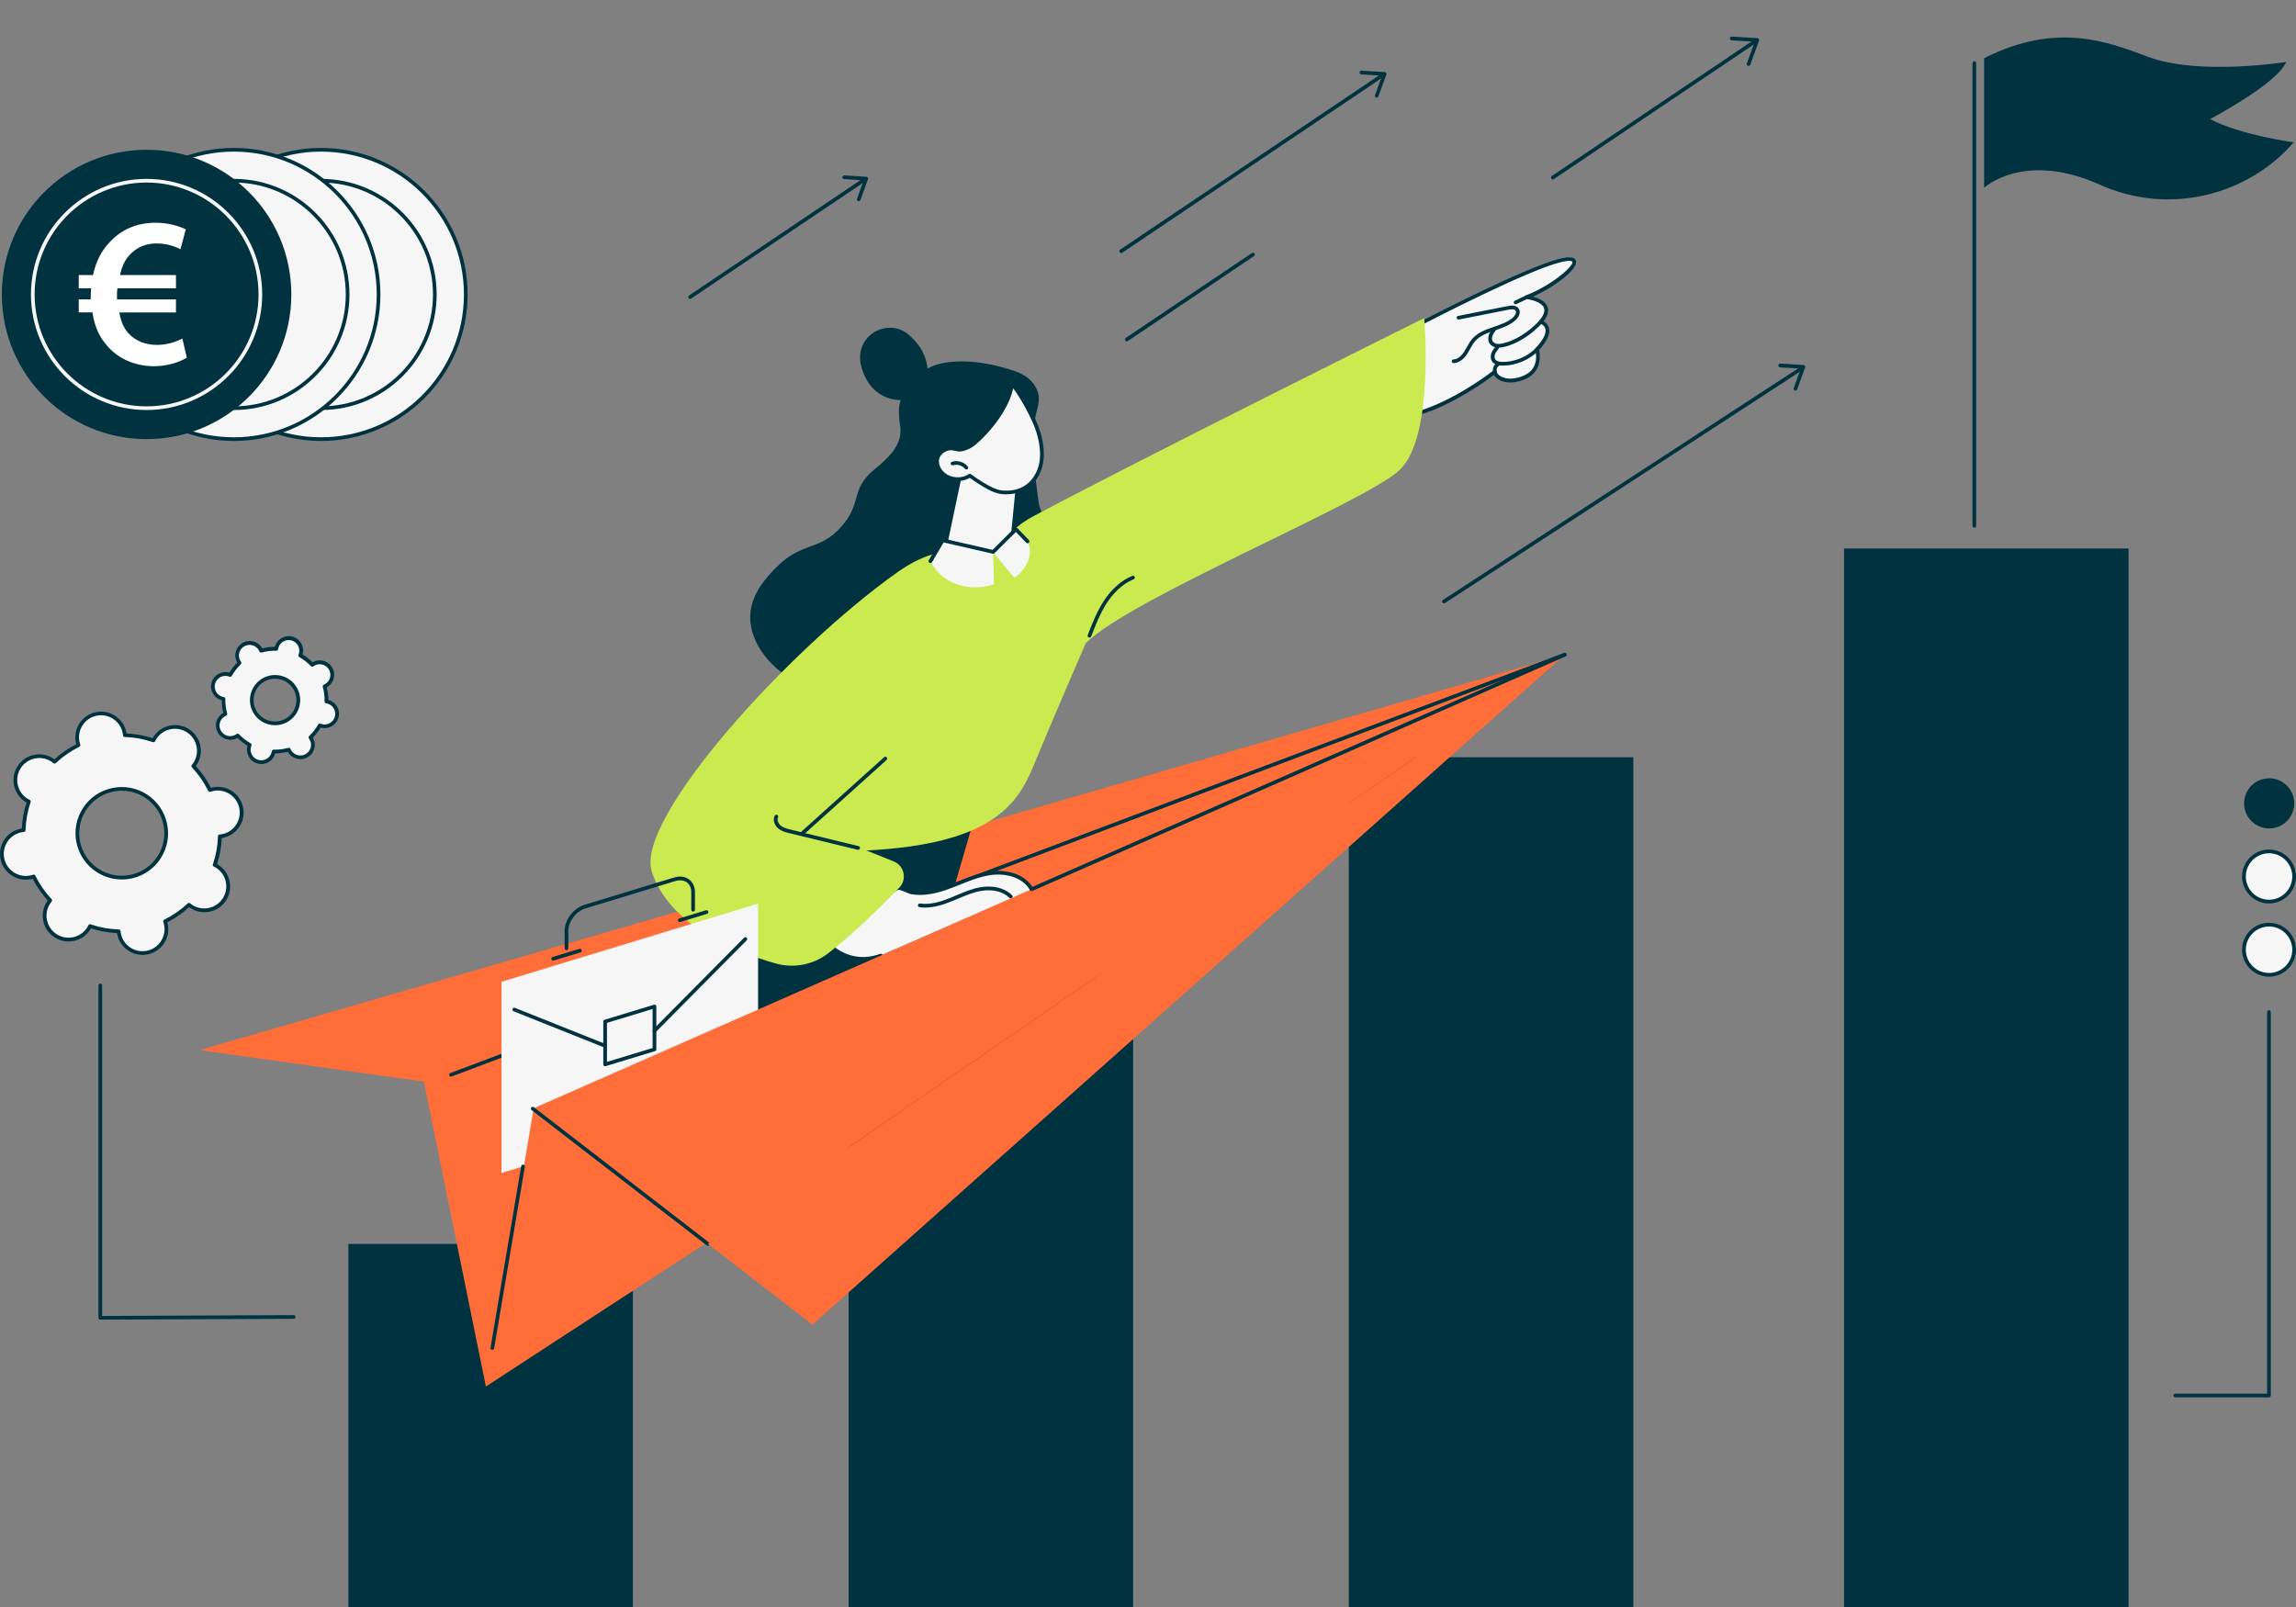
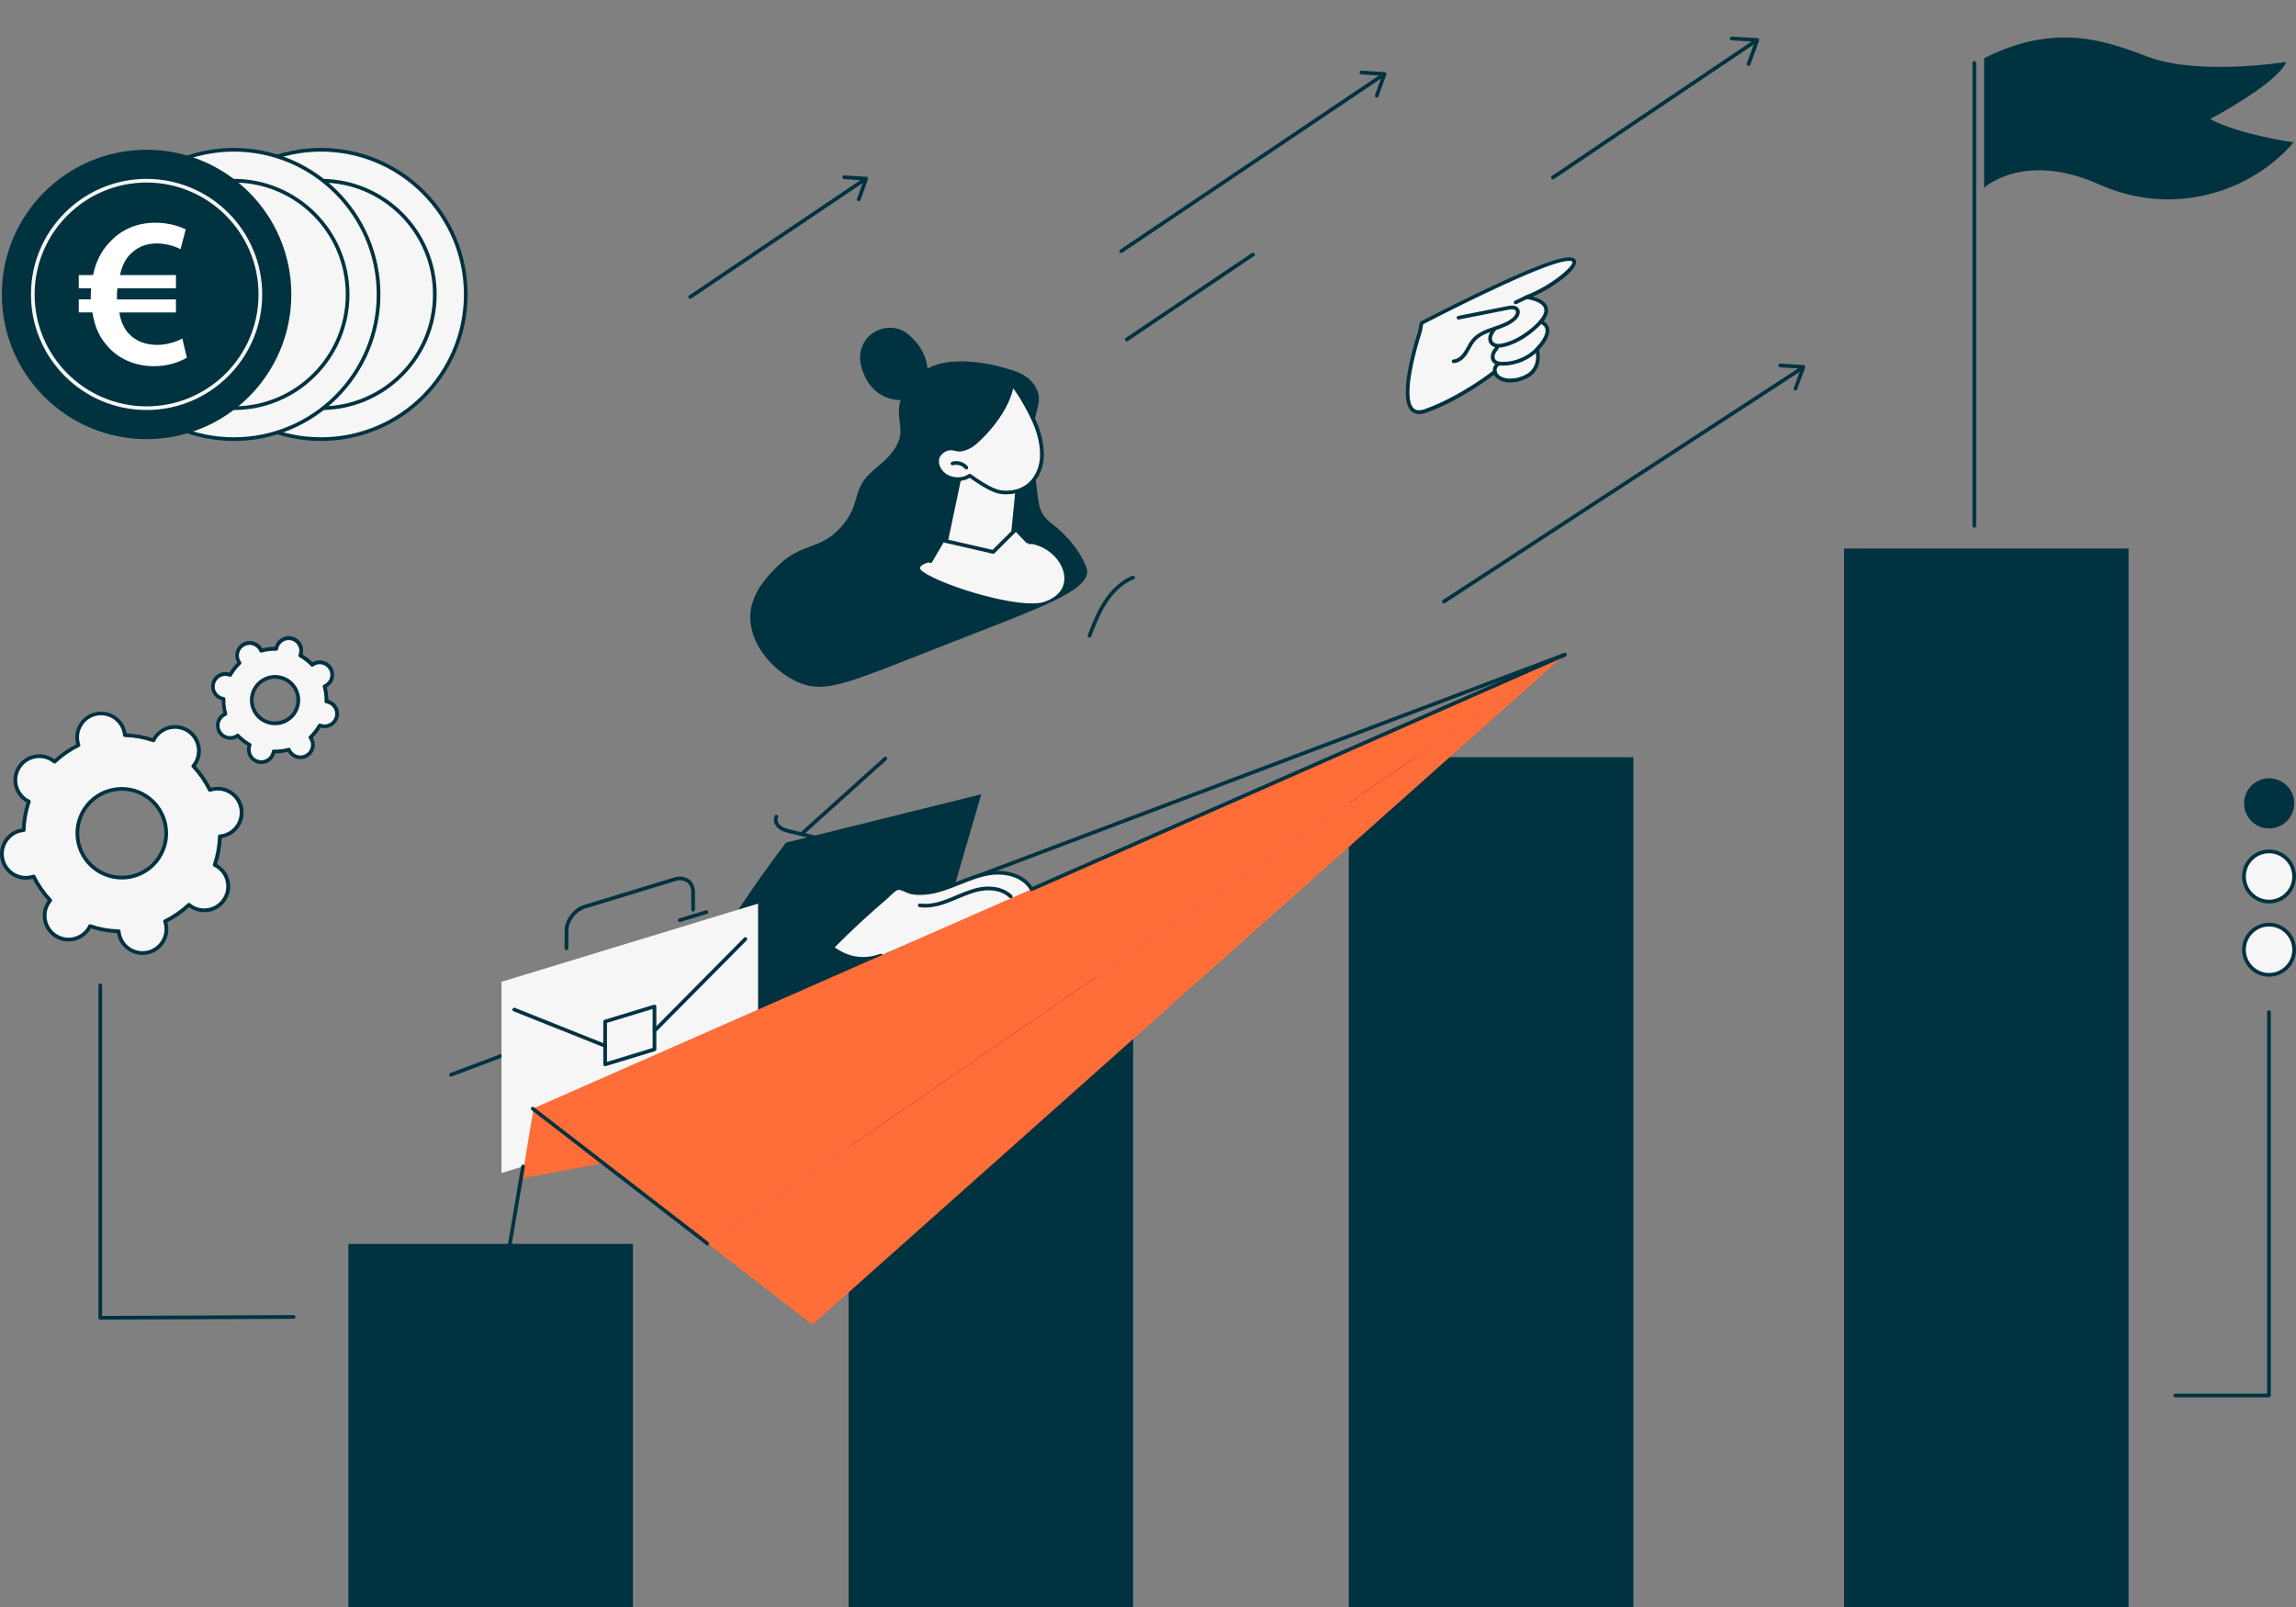
<svg xmlns="http://www.w3.org/2000/svg" id="illu-eco-conception-systeme-de-cache" viewBox="0 0 500 350">
  <rect x="0" y="0" width="500" height="350" fill="#808080" stroke="none" />
  <defs>
    <style>.cls-1{fill:#ff6d39;}.cls-2{fill:#003240;}.cls-3{fill:#f6f6f6;}.cls-4{fill:#fff;}.cls-5{fill:#caea50;}</style>
  </defs>
  <rect class="cls-2" x="75.87" y="270.92" width="61.96" height="79.08" />
  <rect class="cls-2" x="184.8" y="212.59" width="61.96" height="137.41" />
  <rect class="cls-2" x="293.73" y="164.92" width="61.96" height="185.08" />
  <rect class="cls-2" x="401.58" y="119.46" width="61.96" height="230.54" />
-   <polygon class="cls-1" points="340.76 142.59 164.04 264.04 105.81 301.98 92.31 235.58 43.47 228.71 340.76 142.59" />
  <path class="cls-2" d="M98.22,234.49c-.16,0-.32-.1-.38-.26-.08-.21.03-.44.23-.52l242.54-91.5c.21-.08.44.03.52.23.08.21-.03.44-.23.52l-242.54,91.5s-.09.03-.14.03Z" />
  <path class="cls-2" d="M213.69,172.99l-11,37.77-59.77,20.02s7.7-20.2,28.24-47.25l42.53-10.54Z" />
  <path class="cls-2" d="M190.13,102.49c2.05-1.77,4.82-3.8,5.76-7.01.22-.76.28-1.62.14-2.65-.69-4.99-.17-5.9,2.53-9.54,3.2-4.32,7.94-4.42,9.37-4.53,4.58-.34,9.49.97,10.9,1.39,2.34.7,5.88,1.48,7.22,5.35.9,2.6-1.74,6.51-.85,9.84,1.1,4.1-.45,5.16.16,8.21.99,4.96.15,7.78,3.52,10.36,5.94,4.53,7.79,9.54,7.87,10.3.49,4.5-10.73,8.35-30.59,16.11-21.69,8.48-26.48,10.96-32.57,8.17-5.11-2.34-10.37-8.05-10.21-14.34.13-4.85,3.6-8.43,5.43-10.34,5.76-5.99,9.64-3.65,14.47-9.17,4.45-5.08,1.94-7.94,6.85-12.17Z" />
  <path class="cls-2" d="M200.25,86.62c-4.51,1.3-10.33.71-12.56-6.33-2.22-7.04,5.5-11.29,10.08-7.48,4.58,3.81,4.66,8.26,3.91,11.27-.75,3.01-1.43,2.54-1.43,2.54Z" />
  <path class="cls-3" d="M209.8,101.94l-4.19,19.9s-7.38.79-4.62,2.69c4.74,3.26,21.34,8.21,26.36,6.57,7.94-2.59,4.09-11.34-2.65-12.63l-4.48.45,1.7-16.16-12.11-.82Z" />
  <path class="cls-2" d="M220.21,120.63s-.03,0-.04,0c-.22-.02-.38-.22-.36-.44l1.67-17.06-11.7-.79c-.22-.02-.39-.21-.37-.43.01-.22.21-.39.43-.37l12.11.82c.11,0,.21.06.28.14.07.08.1.19.09.3l-1.71,17.48c-.02.21-.2.36-.4.36Z" />
  <path class="cls-3" d="M225.67,92.84c.87,2.24,1.39,4.82,1.19,7.13s-1.29,4.61-3.19,5.96c-1.65,1.17-3.78,1.54-5.77,1.25s-5.07-2.41-6.71-3.58c-1.75,1.18-4.3.98-5.85-.45-.89-.83-1.46-2.08-1.21-3.27.25-1.19,1.6-2.16,2.82-2.22.66-.03,1.08.17,1.77.28.76.11,2.22-.49,2.86-.91,1.66-1.09,7.91-7.18,8.84-13.35,1.82,2.05,4.25,6.59,5.25,9.17Z" />
  <path class="cls-2" d="M219.19,107.67c-.45,0-.9-.03-1.35-.1-1.48-.21-3.66-1.36-6.66-3.5-1.9,1.12-4.48.87-6.11-.64-1.08-1-1.59-2.4-1.33-3.65.28-1.3,1.74-2.47,3.19-2.54.48-.02.84.06,1.22.15.2.05.4.09.63.13.61.09,1.96-.45,2.58-.85,1.51-1,7.75-7.04,8.67-13.07.02-.15.13-.28.28-.33.15-.04.31,0,.42.12,1.81,2.04,4.26,6.53,5.33,9.29.97,2.52,1.4,5.11,1.21,7.31-.23,2.58-1.48,4.92-3.36,6.25-1.3.92-2.97,1.41-4.71,1.41ZM211.19,103.19c.08,0,.16.03.23.08,1.11.79,4.47,3.21,6.53,3.51,2.02.29,4.02-.14,5.48-1.18,1.69-1.2,2.82-3.31,3.02-5.67.18-2.08-.23-4.55-1.16-6.95-.94-2.42-3-6.25-4.64-8.39-1.37,6.07-7.29,11.73-8.86,12.76-.6.4-2.19,1.12-3.14.98-.26-.04-.49-.09-.7-.14-.35-.08-.62-.15-.99-.13-1.1.06-2.24.95-2.44,1.91-.2.96.22,2.1,1.09,2.89,1.41,1.3,3.76,1.48,5.35.41.07-.05.15-.07.22-.07Z" />
  <path class="cls-3" d="M207.43,100.96c1.06-.33,2.3.04,3.01.9l-3.01-.9Z" />
  <path class="cls-2" d="M210.44,102.25c-.12,0-.23-.05-.31-.15-.61-.73-1.67-1.05-2.58-.77-.21.07-.44-.05-.5-.26-.07-.21.05-.44.26-.5,1.21-.38,2.63.04,3.44,1.02.14.17.12.42-.05.57-.08.06-.17.09-.26.09Z" />
  <path class="cls-3" d="M224.69,193.74c-15.58,6.65-26.32,11.23-31.06,13.57-.41.2-1.03.51-1.82.8l32.88-14.38Z" />
  <path class="cls-3" d="M191.81,208.12c-1.29.47-3.04.88-5.04.64-2.59-.31-4.53-1.57-5.6-2.41,3.73-3.79,7.62-7.41,11.68-10.85.68-.58,1.86-2.02,2.77-2.11.78-.08,2.12.82,2.96.96,2.37.4,4.86-.08,7.11-.84,3.3-1.11,6.43-2.8,9.87-3.32s7.46.5,9.12,3.55l-32.88,14.38Z" />
  <path class="cls-2" d="M187.95,209.23c-.41,0-.82-.02-1.22-.07-2.04-.24-3.99-1.08-5.8-2.49-.09-.07-.15-.18-.15-.29,0-.11.03-.23.11-.31,3.72-3.78,7.66-7.44,11.7-10.88.16-.14.37-.34.58-.55.71-.7,1.59-1.57,2.4-1.65.56-.06,1.24.24,1.91.54.42.18.85.38,1.16.43,1.99.34,4.26.07,6.92-.83,1.09-.37,2.19-.81,3.25-1.23,2.14-.86,4.36-1.75,6.7-2.1,3.45-.52,7.73.44,9.54,3.75.11.2.03.44-.16.55-.2.11-.44.03-.55-.16-1.62-2.97-5.54-3.82-8.71-3.34-2.25.34-4.42,1.21-6.52,2.05-1.07.43-2.18.87-3.29,1.25-2.79.94-5.18,1.22-7.31.86-.41-.07-.87-.27-1.35-.48-.54-.24-1.16-.51-1.5-.47-.53.06-1.34.85-1.92,1.42-.23.22-.44.44-.63.59-3.91,3.32-7.72,6.85-11.33,10.5,1.59,1.16,3.28,1.85,5.04,2.05,1.58.19,3.21-.02,4.85-.62.21-.08.44.03.52.24.08.21-.03.44-.24.52-1.35.49-2.69.74-4,.74Z" />
  <path class="cls-2" d="M201.48,197.67c-.41,0-.83-.03-1.24-.09-.22-.03-.37-.24-.34-.46.03-.22.23-.37.46-.34,2.29.33,4.6-.43,6.56-1.22.45-.18.89-.37,1.34-.56,1.69-.71,3.44-1.45,5.3-1.77,2.74-.46,5.3.19,6.85,1.76.16.16.16.41,0,.57-.16.16-.41.16-.57,0-1.37-1.38-3.66-1.95-6.14-1.53-1.77.3-3.47,1.02-5.12,1.71-.45.19-.9.38-1.35.56-1.71.69-3.69,1.36-5.73,1.36Z" />
  <path class="cls-3" d="M309.23,72.19l.33-1.83s22.13-11.52,29.95-13.57c7.82-2.04.33,5.11-7.09,7.94,0,0,7.07.75,3.08,5.37,0,0,3.81,1.07-.78,5.97,0,0,1.25,4.29-2.59,6.04-3.84,1.74-6.48.16-6.6-1.16,0,0-7.19,5.72-15.15,8.54-7.96,2.82-1.16-17.3-1.16-17.3Z" />
  <path class="cls-2" d="M309.01,90.17c-.7,0-1.28-.23-1.74-.68-3.15-3.11,1.27-16.5,1.57-17.39l.33-1.8c.02-.12.1-.23.21-.28.91-.47,22.26-11.57,30.03-13.6,1.45-.38,3.42-.75,3.78.37.57,1.77-4.61,5.7-9.38,7.82,1.14.3,2.68.93,3.16,2.16.36.92.09,2-.82,3.19.41.24.95.67,1.16,1.43.35,1.26-.37,2.88-2.14,4.82.2.96.72,4.66-2.86,6.29-2.19,1-4.4,1.07-5.9.2-.49-.29-.86-.65-1.07-1.05-1.72,1.3-8.01,5.84-14.8,8.25-.55.2-1.06.29-1.52.29ZM309.93,70.63l-.3,1.63s0,.04-.01.06c-1.29,3.83-4.14,14.27-1.78,16.59.53.52,1.32.59,2.42.2,7.81-2.76,14.96-8.41,15.03-8.47.12-.09.27-.11.41-.06.14.06.23.19.24.33.03.36.37.77.87,1.06.48.28,2.26,1.08,5.16-.23,3.48-1.58,2.41-5.4,2.37-5.56-.04-.14,0-.28.09-.39,2.08-2.22,2.29-3.51,2.1-4.2-.23-.83-1.1-1.1-1.14-1.11-.13-.04-.24-.14-.27-.27-.04-.13,0-.27.08-.38.97-1.12,1.31-2.06,1.02-2.79-.51-1.29-2.95-1.82-3.84-1.92-.18-.02-.33-.16-.36-.35-.02-.18.08-.36.26-.43,5.54-2.12,10.46-6.37,10.14-7.34,0,0-.24-.51-2.81.17-7.32,1.91-27.59,12.36-29.69,13.44ZM309.23,72.19h0,0Z" />
  <path class="cls-2" d="M316.55,79.09c-.21,0-.39-.17-.4-.38-.01-.22.16-.41.38-.42,1.09-.06,1.9-1.05,2.29-1.64.22-.34.43-.7.62-1.06.33-.6.68-1.22,1.15-1.77,1.24-1.44,3.05-2.06,4.8-2.66,1.47-.5,2.99-1.02,4.1-2.02.42-.37.86-1.09.54-1.51-.22-.28-.7-.34-1.51-.18l-10.82,2.14c-.22.04-.43-.1-.47-.32-.04-.22.1-.43.32-.47l10.82-2.14c.46-.09,1.68-.33,2.31.48.63.82.11,1.92-.64,2.59-1.23,1.11-2.83,1.66-4.38,2.19-1.73.59-3.36,1.15-4.45,2.42-.41.48-.73,1.04-1.05,1.64-.2.37-.42.75-.65,1.11-.81,1.23-1.85,1.94-2.92,2,0,0-.01,0-.02,0Z" />
  <path class="cls-2" d="M326.33,75.72c-.13,0-.26,0-.4-.02-.67-.09-1.24-.42-1.55-.91-.33-.52-.38-1.21-.13-1.9.2-.57.57-1.05.89-1.48.13-.18.39-.21.56-.08.18.13.21.39.08.56-.3.4-.61.81-.77,1.26-.16.45-.14.89.06,1.2.18.28.55.49.98.54.44.06.91-.03,1.35-.13,2.59-.6,5.59-2.49,7.83-4.93.15-.16.4-.17.57-.02.16.15.17.4.02.57-2.38,2.59-5.46,4.52-8.24,5.17-.39.09-.81.17-1.24.17Z" />
  <path class="cls-2" d="M327.32,79.63c-.08,0-.16,0-.24,0-1.02-.03-1.71-.31-2.11-.85-.37-.51-.43-1.22-.17-1.91.21-.57.6-1.03.94-1.45.14-.17.39-.2.57-.06.17.14.2.39.06.57-.31.38-.64.78-.8,1.22-.13.34-.17.81.07,1.15.24.33.72.5,1.47.52,2.65.07,5.59-1.14,7.32-3.02.15-.16.41-.17.57-.02s.17.41.02.57c-1.83,1.98-4.9,3.28-7.7,3.28Z" />
  <path class="cls-2" d="M325.54,81.36c-.18,0-.35-.13-.39-.32-.21-.93.26-1.81,1.17-2.21.2-.09.44,0,.53.21.09.2,0,.44-.21.53-.55.24-.83.75-.71,1.3.05.22-.09.43-.31.48-.03,0-.06,0-.09,0Z" />
  <path class="cls-2" d="M330.05,66.27c-.15,0-.29-.08-.36-.23-.1-.2-.01-.44.19-.54l2.37-1.13c.2-.1.44-.01.54.19.1.2.01.44-.19.54l-2.37,1.13c-.06.03-.11.04-.17.04Z" />
-   <path class="cls-5" d="M195.85,193.31c-3.73,3.88-9.84,9.95-15.55,14.35-3.24,2.49-7.48,3.29-11.42,2.17-8.47-2.42-23.19-8.22-26.95-20.03-3.67-11.5,29.93-48.52,53.56-65.21,10.98-7.76,17.65-3.37,20.78-4.38.73-.24,3.17-4.8,8.6-7.69,23.83-12.7,83.59-42.41,85.28-43.24,0,0,2.3,26.02-5.42,33.15-7.72,7.13-58.54,27.86-68.29,37.66,0,0-7.87,18.16-11.39,26.74-3.52,8.57-9.32,17.03-36.36,18.4l5.93,2.38c2.32.93,2.96,3.9,1.23,5.71Z" />
  <path class="cls-2" d="M237.26,138.86s-.1,0-.15-.03c-.21-.08-.31-.31-.23-.52.98-2.51,1.99-5.11,3.5-7.43,1.71-2.63,3.86-4.51,6.21-5.46.21-.08.44.02.52.22.08.21-.02.44-.22.52-2.78,1.11-4.71,3.41-5.84,5.15-1.46,2.25-2.46,4.81-3.42,7.29-.06.16-.21.26-.38.26Z" />
  <path class="cls-2" d="M186.85,185.08s-.06,0-.1-.01l-14.71-3.57c-.84-.2-1.78-.43-2.53-1.05-.77-.62-1.29-1.78-.8-2.78.1-.2.34-.28.54-.19.2.1.28.34.19.54-.3.62.08,1.39.59,1.8.61.5,1.46.7,2.22.89l14.71,3.57c.22.05.35.27.3.49-.04.18-.21.31-.39.31Z" />
  <path class="cls-2" d="M174.89,181.74c-.11,0-.22-.04-.3-.13-.15-.17-.14-.42.03-.57l17.91-16.12c.17-.15.42-.14.57.03.15.17.14.42-.03.57l-17.91,16.12c-.08.07-.17.1-.27.1Z" />
  <polygon class="cls-3" points="165.09 238.44 109.21 255.47 109.21 213.83 165.09 196.8 165.09 238.44" />
  <path class="cls-2" d="M131.78,232.22c-.09,0-.17-.03-.24-.08-.1-.08-.16-.2-.16-.32v-9.34c0-.18.12-.33.29-.38l10.74-3.27c.12-.04.25-.01.36.06.1.08.16.2.16.32v9.34c0,.18-.12.33-.29.38l-10.74,3.27s-.08.02-.12.02ZM132.18,222.78v8.5l9.94-3.03v-8.5l-9.94,3.03ZM142.52,228.55h0,0Z" />
  <path class="cls-2" d="M131.78,228.18s-.1,0-.15-.03l-19.79-7.9c-.21-.08-.31-.32-.22-.52.08-.21.32-.31.52-.22l19.79,7.9c.21.08.31.32.22.52-.06.16-.21.25-.37.25Z" />
  <path class="cls-2" d="M142.52,224.9c-.1,0-.2-.04-.28-.12-.16-.16-.16-.41,0-.57l19.79-19.97c.16-.16.41-.16.57,0,.16.16.16.41,0,.57l-19.79,19.97c-.08.08-.18.12-.29.12Z" />
  <path class="cls-2" d="M123.36,206.94c-.22,0-.4-.18-.4-.4v-3.84c0-2.38,1.93-4.91,4.3-5.63l19.54-5.95c1.23-.38,2.39-.23,3.26.42.82.61,1.28,1.59,1.28,2.76v3.84c0,.22-.18.4-.4.4s-.4-.18-.4-.4v-3.84c0-.91-.34-1.66-.95-2.11-.66-.49-1.57-.59-2.55-.29l-19.54,5.95c-2.06.63-3.73,2.81-3.73,4.86v3.84c0,.22-.18.4-.4.4Z" />
  <path class="cls-2" d="M148.03,200.82c-.17,0-.33-.11-.38-.29-.06-.21.06-.44.27-.5l5.82-1.77c.21-.06.44.05.5.27.06.21-.06.44-.27.5l-5.82,1.77s-.08.02-.12.02Z" />
-   <path class="cls-2" d="M120.45,209.22c-.17,0-.33-.11-.38-.29-.06-.21.06-.44.27-.5l5.82-1.77c.21-.06.44.05.5.27.06.21-.06.44-.27.5l-5.82,1.77s-.08.02-.12.02Z" />
  <path class="cls-3" d="M216.27,120.2l-11.01-2.52-2.66,4.55c2.45,4.8,8.12,6.83,13.87,5.04l-.2-7.07Z" />
  <path class="cls-3" d="M216.27,120.2l4.94-4.91,2.58,2.74c1.03,1.66.71,5.23-2.91,7.82l-4.61-5.64Z" />
  <path class="cls-2" d="M202.6,122.63c-.07,0-.14-.02-.2-.06-.19-.11-.26-.36-.14-.55l2.66-4.55c.09-.15.27-.23.44-.19l10.79,2.48,4.79-4.76c.08-.08.19-.11.29-.12.11,0,.21.05.29.12l2.55,2.64c.15.16.15.41,0,.57-.16.15-.41.15-.57,0l-2.27-2.35-4.65,4.63c-.1.1-.24.14-.37.11l-10.72-2.46-2.51,4.29c-.07.13-.21.2-.35.2Z" />
  <polygon class="cls-1" points="131.12 253.41 116.14 241.84 113.65 256.64 131.12 253.41" />
  <polygon class="cls-1" points="340.76 142.59 116.02 241.46 154.16 270.92 340.76 142.59" />
  <path class="cls-2" d="M154.16,271.32c-.09,0-.17-.03-.25-.08l-38.14-29.46c-.18-.14-.21-.39-.07-.56.14-.18.39-.21.56-.07l38.14,29.46c.18.14.21.39.07.56-.08.1-.2.16-.32.16Z" />
  <polygon class="cls-1" points="154.16 270.92 176.92 288.5 340.76 142.59 154.16 270.92" />
  <path class="cls-3" d="M113.9,254.04l-6.68,39.55,6.68-39.55Z" />
  <path class="cls-2" d="M107.22,293.99s-.04,0-.07,0c-.22-.04-.37-.24-.33-.46l6.68-39.55c.04-.22.24-.37.46-.33.22.04.37.24.33.46l-6.68,39.55c-.03.2-.2.34-.4.34Z" />
  <path class="cls-2" d="M224.66,194.07c-.15,0-.3-.09-.37-.24-.09-.2,0-.44.21-.53l116.1-51.08c.2-.09.44,0,.53.21.09.2,0,.44-.21.53l-116.1,51.08c-.05.02-.11.03-.16.03Z" />
  <path class="cls-2" d="M245.38,74.34c-.13,0-.26-.06-.33-.18-.12-.18-.08-.43.11-.56l27.47-18.49c.18-.12.43-.08.56.11.12.18.08.43-.11.56l-27.47,18.49c-.07.05-.15.07-.22.07Z" />
  <path class="cls-2" d="M314.44,131.41c-.13,0-.26-.06-.34-.18-.12-.19-.07-.44.12-.56l78.05-50.88c.19-.12.44-.07.56.12.12.19.07.44-.12.56l-78.05,50.88c-.07.04-.14.07-.22.07Z" />
  <path class="cls-2" d="M391.01,85.06s-.09,0-.14-.02c-.21-.08-.32-.31-.24-.52l1.54-4.24-4.52-.28c-.22-.01-.39-.2-.38-.43.01-.22.2-.39.43-.38l5.05.31c.13,0,.24.07.31.18.07.11.08.24.04.36l-1.73,4.75c-.06.16-.21.27-.38.27Z" />
  <path class="cls-2" d="M244.16,55.11c-.13,0-.26-.06-.33-.18-.12-.18-.08-.43.11-.56l56.67-38.15c.18-.12.43-.08.56.11.12.18.08.43-.11.56l-56.67,38.15c-.07.05-.15.07-.22.07Z" />
  <path class="cls-2" d="M299.81,21.26s-.09,0-.14-.02c-.21-.08-.32-.31-.24-.52l1.54-4.24-4.52-.28c-.22-.01-.39-.2-.38-.43.01-.22.2-.39.43-.38l5.05.31c.13,0,.24.07.31.18.07.11.08.24.04.36l-1.73,4.75c-.06.16-.21.26-.38.26Z" />
  <path class="cls-2" d="M150.29,65.09c-.13,0-.26-.06-.33-.18-.12-.18-.08-.43.11-.56l37.68-25.37c.18-.12.43-.08.56.11.12.18.08.43-.11.56l-37.68,25.37c-.07.05-.15.07-.22.07Z" />
  <path class="cls-2" d="M187.01,43.82s-.09,0-.14-.02c-.21-.08-.32-.31-.24-.52l1.46-4.01-4.27-.26c-.22-.01-.39-.2-.38-.43.01-.22.2-.39.43-.38l4.8.3c.13,0,.24.07.31.18.07.11.08.24.04.36l-1.64,4.51c-.06.16-.21.27-.38.27Z" />
  <path class="cls-2" d="M338.16,39.07c-.13,0-.26-.06-.33-.18-.12-.18-.08-.43.11-.56l43.75-29.46c.18-.12.43-.08.56.11.12.18.08.43-.11.56l-43.75,29.46c-.07.05-.15.07-.22.07Z" />
  <path class="cls-2" d="M380.79,14.36s-.09,0-.14-.02c-.21-.08-.32-.31-.24-.52l1.72-4.73-5.04-.31c-.22-.01-.39-.2-.38-.43.01-.22.2-.39.43-.38l5.58.34c.13,0,.24.07.31.18.07.11.08.24.04.36l-1.91,5.24c-.06.16-.21.26-.38.26Z" />
  <circle class="cls-2" cx="494.13" cy="174.96" r="5.46" transform="translate(317.73 668.58) rotate(-89.83)" />
  <circle class="cls-3" cx="494.13" cy="190.91" r="5.46" transform="translate(301.79 684.48) rotate(-89.83)" />
  <path class="cls-2" d="M494.13,196.77c-3.23,0-5.87-2.63-5.87-5.87s2.63-5.87,5.87-5.87,5.87,2.63,5.87,5.87-2.63,5.87-5.87,5.87ZM494.13,185.84c-2.79,0-5.06,2.27-5.06,5.06s2.27,5.06,5.06,5.06,5.06-2.27,5.06-5.06-2.27-5.06-5.06-5.06Z" />
  <circle class="cls-3" cx="494.13" cy="206.85" r="5.46" transform="translate(285.84 700.38) rotate(-89.83)" />
  <path class="cls-2" d="M494.13,212.72c-3.23,0-5.87-2.63-5.87-5.87s2.63-5.87,5.87-5.87,5.87,2.63,5.87,5.87-2.63,5.87-5.87,5.87ZM494.13,201.79c-2.79,0-5.06,2.27-5.06,5.06s2.27,5.06,5.06,5.06,5.06-2.27,5.06-5.06-2.27-5.06-5.06-5.06Z" />
  <path class="cls-2" d="M494.12,304.33h-20.41c-.22,0-.4-.18-.4-.4s.18-.4.4-.4h20v-83.11c0-.22.18-.4.4-.4s.4.18.4.4v83.51c0,.22-.18.4-.4.4Z" />
  <path class="cls-3" d="M48.87,195.88c1.56-2.42.86-5.64-1.55-7.19-.18-.12-.37-.22-.55-.31.7-2.04,1.07-4.14,1.14-6.23.21-.02.42-.05.63-.09,2.81-.61,4.6-3.38,3.99-6.18-.61-2.81-3.38-4.6-6.19-3.99-.21.05-.41.11-.61.17-.92-1.88-2.13-3.64-3.61-5.21.13-.16.26-.33.38-.51,1.56-2.42.86-5.64-1.55-7.19-2.42-1.56-5.64-.86-7.2,1.55-.12.18-.22.37-.31.55-2.04-.7-4.14-1.07-6.24-1.14-.02-.21-.05-.42-.09-.63-.61-2.81-3.38-4.6-6.19-3.99-2.81.61-4.6,3.38-3.99,6.18.05.21.11.41.17.61-1.88.92-3.64,2.13-5.21,3.6-.16-.13-.33-.26-.51-.38-2.42-1.56-5.64-.86-7.2,1.55-1.56,2.42-.86,5.64,1.55,7.19.18.12.37.22.55.31-.7,2.04-1.07,4.14-1.14,6.23-.21.02-.42.05-.63.09-2.81.61-4.6,3.38-3.99,6.18.61,2.81,3.38,4.6,6.19,3.99.21-.05.41-.11.61-.17.92,1.88,2.13,3.64,3.61,5.21-.13.16-.26.33-.38.51-1.56,2.42-.86,5.64,1.55,7.19,2.42,1.56,5.64.86,7.2-1.55.12-.18.22-.37.31-.55,2.04.7,4.14,1.07,6.24,1.14.02.21.05.42.09.63.61,2.81,3.38,4.6,6.19,3.99,2.81-.61,4.6-3.38,3.99-6.18-.05-.21-.11-.41-.17-.61,1.88-.92,3.64-2.13,5.21-3.6.16.13.33.26.51.38,2.42,1.56,5.64.86,7.2-1.55ZM34.64,186.72c-2.9,4.49-8.88,5.78-13.37,2.88-4.49-2.89-5.78-8.87-2.88-13.36,2.9-4.49,8.88-5.78,13.37-2.88,4.49,2.89,5.78,8.87,2.88,13.36Z" />
  <path class="cls-2" d="M31.03,207.97c-2.59,0-4.92-1.8-5.48-4.42-.02-.1-.04-.21-.06-.32-1.93-.09-3.84-.44-5.68-1.03-.06.1-.11.19-.17.28-1.68,2.6-5.16,3.35-7.76,1.67-1.26-.81-2.13-2.07-2.44-3.53-.32-1.46-.04-2.96.77-4.22.06-.09.12-.18.19-.27-1.3-1.43-2.41-3.02-3.28-4.74-.11.03-.22.06-.32.08-3.02.65-6.01-1.28-6.67-4.3-.32-1.46-.04-2.96.77-4.22.81-1.26,2.07-2.13,3.53-2.44.1-.02.21-.04.32-.06.09-1.93.44-3.83,1.03-5.67-.1-.06-.19-.11-.28-.17-1.26-.81-2.13-2.07-2.44-3.53-.32-1.46-.04-2.96.77-4.22,1.68-2.6,5.16-3.35,7.76-1.67.09.06.18.12.27.19,1.43-1.3,3.02-2.4,4.75-3.28-.03-.11-.06-.21-.08-.32-.32-1.46-.04-2.96.77-4.22.81-1.26,2.07-2.13,3.53-2.44,3.02-.65,6.01,1.28,6.67,4.3.02.1.04.21.06.32,1.93.09,3.84.44,5.68,1.03.06-.1.11-.19.17-.28,1.68-2.6,5.16-3.35,7.76-1.67,1.26.81,2.13,2.07,2.44,3.53.32,1.46.04,2.96-.77,4.22-.06.09-.12.18-.19.27,1.3,1.43,2.41,3.02,3.28,4.74.11-.03.22-.06.32-.08,3.02-.65,6.02,1.28,6.67,4.3.32,1.46.04,2.96-.77,4.22-.81,1.26-2.07,2.13-3.53,2.44-.1.02-.21.04-.32.06-.09,1.93-.44,3.83-1.03,5.67.1.06.19.11.28.17,1.26.81,2.13,2.07,2.44,3.53.32,1.46.04,2.96-.77,4.22-1.68,2.6-5.16,3.35-7.76,1.67-.09-.06-.18-.12-.27-.19-1.43,1.3-3.02,2.4-4.75,3.28.03.11.06.21.08.32.32,1.46.04,2.96-.77,4.22-.81,1.26-2.07,2.13-3.53,2.44-.4.09-.79.13-1.18.13ZM19.61,201.3s.09,0,.13.02c1.98.68,4.03,1.05,6.12,1.11.2,0,.37.16.39.37.02.22.05.41.08.58.56,2.59,3.12,4.24,5.71,3.68,1.25-.27,2.33-1.01,3.02-2.09.7-1.08.93-2.36.66-3.62-.04-.17-.09-.36-.16-.56-.07-.19.02-.4.2-.49,1.87-.92,3.59-2.11,5.11-3.54.15-.14.38-.15.53-.02.17.14.32.25.47.35,2.23,1.44,5.21.79,6.64-1.43h0c.7-1.08.93-2.36.66-3.62-.27-1.25-1.01-2.33-2.09-3.02-.15-.1-.31-.19-.51-.28-.18-.09-.27-.3-.21-.49.68-1.98,1.05-4.03,1.11-6.11,0-.2.16-.37.37-.39.22-.02.4-.05.58-.08,1.25-.27,2.33-1.01,3.02-2.09.7-1.08.93-2.36.66-3.62-.56-2.59-3.12-4.24-5.71-3.68-.17.04-.36.09-.56.16-.19.07-.4-.02-.49-.2-.92-1.87-2.11-3.59-3.54-5.11-.14-.15-.15-.38-.02-.53.14-.17.25-.32.35-.47.7-1.08.93-2.36.66-3.62-.27-1.25-1.01-2.33-2.09-3.02-2.23-1.44-5.21-.79-6.64,1.43-.1.15-.19.31-.28.51-.09.18-.3.27-.49.2-1.98-.68-4.03-1.05-6.12-1.11-.2,0-.37-.16-.39-.37-.02-.22-.05-.41-.08-.58-.56-2.59-3.12-4.24-5.71-3.68-1.25.27-2.33,1.01-3.02,2.09s-.93,2.36-.66,3.62c.04.17.09.36.16.56.07.19-.02.4-.2.49-1.87.92-3.59,2.11-5.11,3.54-.15.14-.38.15-.53.02-.17-.14-.32-.25-.47-.35-2.23-1.44-5.21-.79-6.64,1.43-.7,1.08-.93,2.36-.66,3.62.27,1.25,1.01,2.33,2.09,3.02.15.1.32.19.51.28.18.09.27.3.21.49-.68,1.97-1.05,4.03-1.11,6.11,0,.2-.16.37-.37.39-.22.02-.41.05-.58.08-1.25.27-2.33,1.01-3.02,2.09-.7,1.08-.93,2.36-.66,3.62.56,2.59,3.12,4.24,5.71,3.68.17-.04.36-.09.56-.16.19-.07.4.02.49.2.92,1.87,2.11,3.59,3.54,5.11.14.15.15.38.02.53-.14.17-.25.32-.35.47-.7,1.08-.93,2.36-.66,3.62.27,1.25,1.01,2.33,2.09,3.02,2.23,1.44,5.21.79,6.64-1.43.1-.15.19-.32.28-.51.07-.14.21-.23.36-.23ZM26.5,191.54c-1.87,0-3.76-.52-5.44-1.6-2.26-1.46-3.82-3.71-4.39-6.34-.57-2.63-.08-5.32,1.38-7.58,3.01-4.66,9.26-6.01,13.93-3,2.26,1.46,3.82,3.71,4.39,6.34.57,2.63.08,5.32-1.38,7.58-1.92,2.98-5.17,4.61-8.48,4.61ZM26.53,172.22c-3.05,0-6.03,1.5-7.8,4.24-1.34,2.08-1.79,4.56-1.27,6.97.52,2.42,1.96,4.49,4.04,5.83,4.3,2.77,10.04,1.53,12.81-2.76,1.34-2.08,1.79-4.56,1.27-6.97-.52-2.42-1.96-4.49-4.04-5.83-1.55-1-3.29-1.48-5.01-1.48ZM34.64,186.72h0,0Z" />
  <path class="cls-3" d="M73.31,156.19c.4-1.45-.45-2.95-1.9-3.35-.11-.03-.22-.05-.32-.07.03-1.13-.11-2.24-.41-3.29.1-.04.2-.09.3-.14,1.31-.74,1.77-2.41,1.03-3.72-.74-1.31-2.41-1.77-3.72-1.03-.1.06-.19.12-.28.18-.76-.8-1.64-1.49-2.62-2.04.04-.1.08-.2.11-.31.4-1.45-.45-2.95-1.9-3.35s-2.95.45-3.36,1.9c-.03.11-.05.22-.07.32-1.13-.03-2.24.11-3.29.41-.04-.1-.09-.2-.14-.3-.74-1.31-2.41-1.77-3.72-1.03s-1.77,2.41-1.03,3.72c.06.1.12.19.18.28-.8.76-1.49,1.63-2.04,2.62-.1-.04-.2-.08-.31-.11-1.45-.4-2.95.45-3.36,1.9-.4,1.45.45,2.95,1.9,3.35.11.03.22.05.32.07-.03,1.13.11,2.24.41,3.29-.1.04-.2.09-.3.14-1.31.74-1.77,2.41-1.03,3.72.74,1.31,2.41,1.77,3.72,1.03.1-.06.19-.12.28-.18.76.8,1.64,1.49,2.62,2.04-.04.1-.08.2-.11.31-.4,1.45.45,2.95,1.9,3.35,1.45.4,2.95-.45,3.36-1.9.03-.11.05-.22.07-.32,1.13.03,2.24-.11,3.29-.41.04.1.09.2.14.3.74,1.31,2.41,1.77,3.72,1.03,1.31-.74,1.77-2.41,1.03-3.72-.06-.1-.12-.19-.18-.28.8-.76,1.49-1.63,2.04-2.62.1.04.2.08.31.11,1.45.4,2.95-.45,3.36-1.9ZM64.77,153.83c-.74,2.69-3.53,4.28-6.23,3.53-2.7-.74-4.28-3.53-3.53-6.23.74-2.69,3.53-4.28,6.23-3.53,2.7.74,4.28,3.53,3.53,6.23Z" />
  <path class="cls-2" d="M56.91,166.4c-.28,0-.55-.04-.83-.11-.81-.22-1.48-.75-1.89-1.47-.41-.73-.52-1.57-.29-2.38,0,0,0-.02,0-.03-.79-.48-1.53-1.05-2.18-1.7,0,0-.02,0-.02.01-1.5.85-3.42.32-4.27-1.18-.41-.73-.52-1.57-.29-2.38.22-.81.75-1.48,1.47-1.89,0,0,.02,0,.02-.01-.22-.9-.34-1.82-.34-2.75,0,0-.02,0-.03,0-.81-.22-1.48-.75-1.89-1.47-.41-.73-.52-1.57-.29-2.38.46-1.66,2.19-2.64,3.85-2.18,0,0,.02,0,.03,0,.48-.79,1.05-1.53,1.7-2.18,0,0,0-.02-.01-.02-.41-.73-.52-1.57-.29-2.38.22-.81.75-1.48,1.47-1.89,1.5-.85,3.42-.32,4.27,1.18,0,0,0,.02.01.02.9-.22,1.82-.34,2.75-.34,0,0,0-.02,0-.03.46-1.66,2.19-2.64,3.85-2.18.81.22,1.48.75,1.89,1.47.41.73.52,1.57.29,2.38,0,0,0,.02,0,.03.79.48,1.53,1.05,2.18,1.7,0,0,.02,0,.02-.01,1.5-.85,3.41-.32,4.27,1.18.41.73.52,1.57.29,2.38-.22.81-.75,1.48-1.47,1.89,0,0-.02,0-.02.01.22.9.34,1.82.34,2.75,0,0,.02,0,.03,0,.81.22,1.48.75,1.89,1.47.41.73.52,1.57.29,2.38-.46,1.66-2.19,2.64-3.85,2.18,0,0-.02,0-.03,0-.48.79-1.05,1.53-1.7,2.18,0,0,0,.02.01.02.41.73.52,1.57.29,2.38-.22.81-.75,1.48-1.47,1.89-1.5.85-3.42.32-4.27-1.18,0,0,0-.02-.01-.02-.9.22-1.82.34-2.75.34,0,0,0,.02,0,.03-.38,1.39-1.65,2.3-3.02,2.3ZM51.77,159.79c.11,0,.21.04.29.13.74.78,1.59,1.44,2.52,1.97.18.1.25.32.17.5-.04.09-.07.17-.09.27-.17.6-.09,1.22.22,1.76.31.54.8.93,1.4,1.09,1.24.34,2.52-.39,2.86-1.62.03-.09.04-.19.06-.28.03-.2.19-.35.41-.34,1.07.03,2.14-.1,3.18-.39.2-.06.4.04.48.23.04.09.08.17.12.26.63,1.11,2.05,1.51,3.17.87.54-.31.93-.8,1.09-1.4.17-.6.09-1.22-.22-1.76-.05-.08-.1-.16-.16-.24-.12-.16-.1-.39.05-.53.78-.74,1.44-1.59,1.97-2.52.1-.18.32-.25.5-.17.09.04.17.07.27.09,1.24.34,2.52-.39,2.86-1.62.17-.6.09-1.22-.22-1.76-.31-.54-.8-.93-1.4-1.09-.09-.03-.19-.04-.28-.06-.2-.03-.35-.21-.34-.41.03-1.07-.1-2.14-.39-3.17-.06-.2.05-.4.23-.48.09-.04.17-.08.25-.12.54-.31.93-.8,1.09-1.4.17-.6.09-1.22-.22-1.76-.63-1.11-2.05-1.51-3.17-.87-.08.05-.16.1-.24.16-.16.12-.39.1-.53-.05-.74-.78-1.59-1.44-2.52-1.97-.18-.1-.25-.32-.17-.5.04-.09.07-.17.09-.27.17-.6.09-1.22-.22-1.76-.31-.54-.8-.93-1.4-1.09-1.24-.34-2.52.39-2.86,1.62-.03.09-.04.19-.06.28-.03.2-.2.35-.41.34-1.07-.03-2.14.1-3.18.39-.2.05-.4-.05-.48-.23-.04-.09-.08-.17-.12-.26-.63-1.11-2.05-1.51-3.17-.87-.54.31-.93.8-1.09,1.4-.17.6-.09,1.22.22,1.76.05.08.1.16.16.24.12.16.1.39-.05.53-.78.74-1.44,1.59-1.97,2.52-.1.18-.31.25-.5.17-.09-.04-.17-.07-.27-.09-1.24-.34-2.52.39-2.86,1.62-.17.6-.09,1.22.22,1.76.31.54.8.93,1.4,1.09.09.03.18.04.28.06.2.03.35.21.34.41-.03,1.07.1,2.14.39,3.17.05.2-.04.4-.23.48-.09.04-.17.08-.26.12-.54.31-.93.8-1.09,1.4-.17.6-.09,1.22.22,1.76.63,1.11,2.05,1.51,3.17.87.08-.05.16-.1.24-.16.07-.05.16-.08.24-.08ZM73.31,156.19h0,0ZM59.89,157.95c-.48,0-.97-.06-1.45-.2-1.41-.39-2.58-1.3-3.3-2.57-.72-1.27-.9-2.74-.51-4.15.8-2.9,3.82-4.62,6.73-3.81,1.41.39,2.58,1.3,3.3,2.57.72,1.27.9,2.74.51,4.15-.67,2.42-2.87,4.01-5.27,4.01ZM59.89,147.82c-2.05,0-3.93,1.36-4.5,3.42-.33,1.2-.18,2.46.44,3.54.61,1.08,1.61,1.86,2.81,2.19,2.48.68,5.05-.77,5.74-3.25.33-1.2.18-2.46-.44-3.54-.61-1.08-1.61-1.86-2.81-2.19-.41-.11-.83-.17-1.24-.17ZM64.77,153.83h0,0Z" />
  <path class="cls-2" d="M21.84,287.42c-.11,0-.21-.04-.28-.12-.08-.08-.12-.18-.12-.29v-72.4c0-.22.18-.4.4-.4s.4.18.4.4v72l41.72-.18h0c.22,0,.4.18.4.4,0,.22-.18.4-.4.4l-42.12.18h0Z" />
  <path class="cls-2" d="M429.95,114.93c-.22,0-.4-.18-.4-.4V13.73c0-.22.18-.4.4-.4s.4.18.4.4v100.8c0,.22-.18.4-.4.4Z" />
  <path class="cls-2" d="M432.08,12.68v28.21s8.66-8.08,25.14-.69c15.79,7.08,32.83,1.81,42.27-9.2,0,0-11.71-1.6-18.19-5.07,0,0,14.64-7.71,16.57-12.44,0,0-18.9,3.05-30.04-1.1-8.78-3.27-19.85-7.72-35.75.28Z" />
  <ellipse class="cls-3" cx="69.91" cy="64.13" rx="31.52" ry="31.51" />
  <path class="cls-2" d="M69.91,96.04c-17.6,0-31.92-14.32-31.92-31.91s14.32-31.91,31.92-31.91,31.92,14.32,31.92,31.91-14.32,31.91-31.92,31.91ZM69.91,33.02c-17.16,0-31.12,13.95-31.12,31.11s13.96,31.11,31.12,31.11,31.12-13.95,31.12-31.11-13.96-31.11-31.12-31.11Z" />
  <ellipse class="cls-3" cx="69.91" cy="64.13" rx="24.78" ry="24.77" />
  <path class="cls-2" d="M69.91,89.3c-13.89,0-25.18-11.29-25.18-25.17s11.3-25.17,25.18-25.17,25.18,11.29,25.18,25.17-11.3,25.17-25.18,25.17ZM69.91,39.76c-13.44,0-24.38,10.93-24.38,24.37s10.94,24.37,24.38,24.37,24.38-10.93,24.38-24.37-10.94-24.37-24.38-24.37Z" />
  <ellipse class="cls-3" cx="50.92" cy="64.13" rx="31.52" ry="31.51" />
  <path class="cls-2" d="M50.92,96.04c-17.6,0-31.92-14.32-31.92-31.91s14.32-31.91,31.92-31.91,31.92,14.32,31.92,31.91-14.32,31.91-31.92,31.91ZM50.92,33.02c-17.16,0-31.12,13.95-31.12,31.11s13.96,31.11,31.12,31.11,31.12-13.95,31.12-31.11-13.96-31.11-31.12-31.11Z" />
  <ellipse class="cls-3" cx="50.92" cy="64.13" rx="24.78" ry="24.77" />
  <path class="cls-2" d="M50.92,89.3c-13.89,0-25.18-11.29-25.18-25.17s11.3-25.17,25.18-25.17,25.18,11.29,25.18,25.17-11.3,25.17-25.18,25.17ZM50.92,39.76c-13.44,0-24.38,10.93-24.38,24.37s10.94,24.37,24.38,24.37,24.38-10.93,24.38-24.37-10.94-24.37-24.38-24.37Z" />
  <ellipse class="cls-2" cx="31.92" cy="64.13" rx="31.52" ry="31.51" />
  <path class="cls-3" d="M31.92,89.3c-13.89,0-25.18-11.29-25.18-25.17s11.3-25.17,25.18-25.17,25.18,11.29,25.18,25.17-11.3,25.17-25.18,25.17ZM31.92,39.76c-13.44,0-24.38,10.93-24.38,24.37s10.94,24.37,24.38,24.37,24.38-10.93,24.38-24.37-10.94-24.37-24.38-24.37Z" />
  <path class="cls-4" d="M40.69,77.9c-1.54.93-4.14,1.86-7.12,1.86-4.23,0-8.05-1.67-10.51-4.79-1.49-1.72-2.51-4.05-2.93-6.93h-2.98v-2.84h2.61v-.74c0-.56.05-1.16.09-1.67h-2.7v-2.88h3.12c.56-2.84,1.81-5.26,3.49-7.03,2.51-2.79,5.91-4.37,10.05-4.37,2.79,0,5.12.7,6.65,1.44l-1.16,4.33c-1.21-.65-3.12-1.26-5.21-1.26-2.33,0-4.37.84-5.91,2.56-.98,1.02-1.67,2.56-2.05,4.33h12.19v2.88h-12.75c-.09.51-.09,1.07-.09,1.63v.79h12.84v2.84h-12.33c.33,2,1.02,3.49,2,4.56,1.58,1.72,3.81,2.51,6.23,2.51,2.28,0,4.42-.79,5.49-1.4l.98,4.19Z" />
</svg>